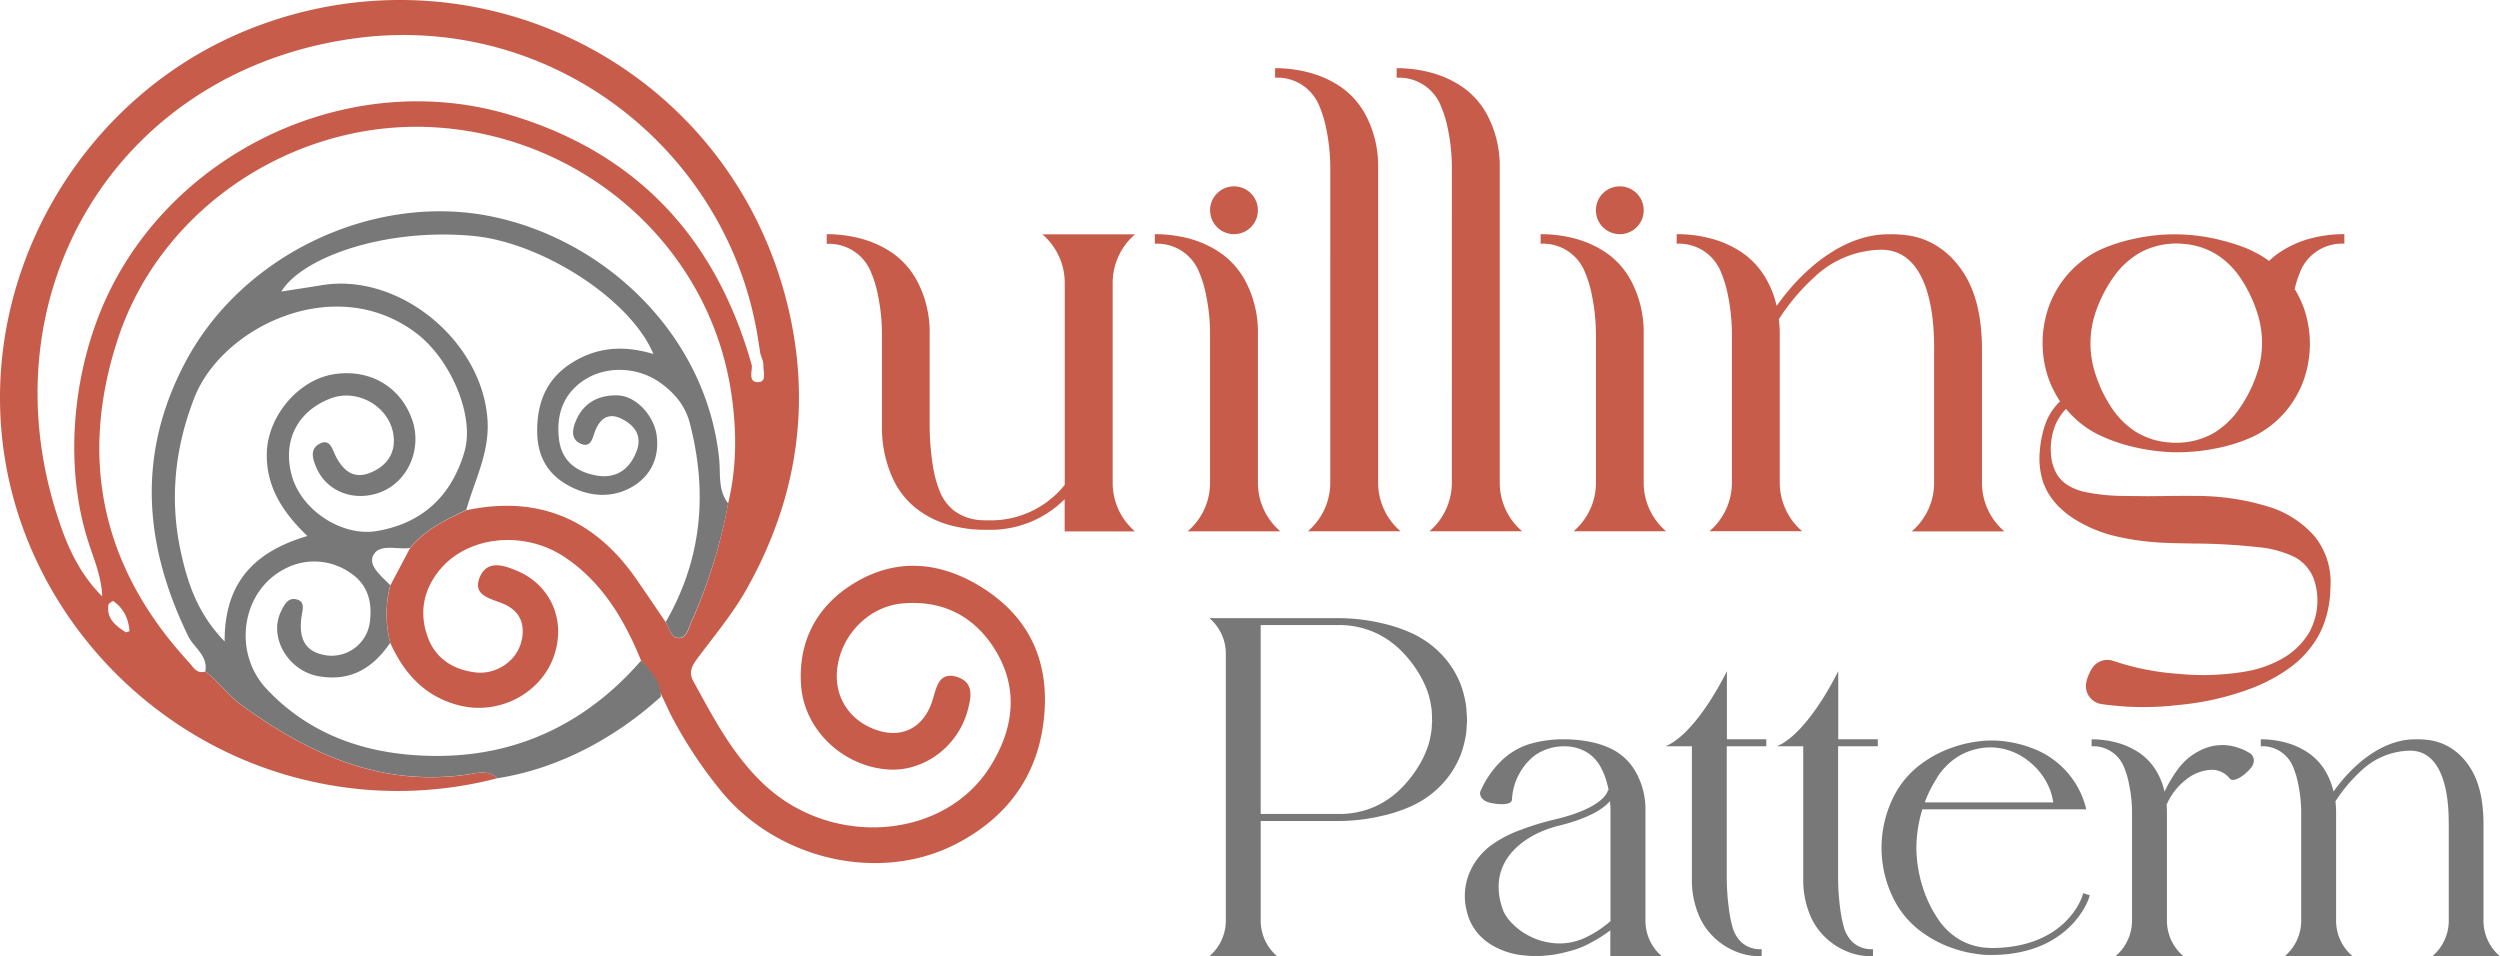
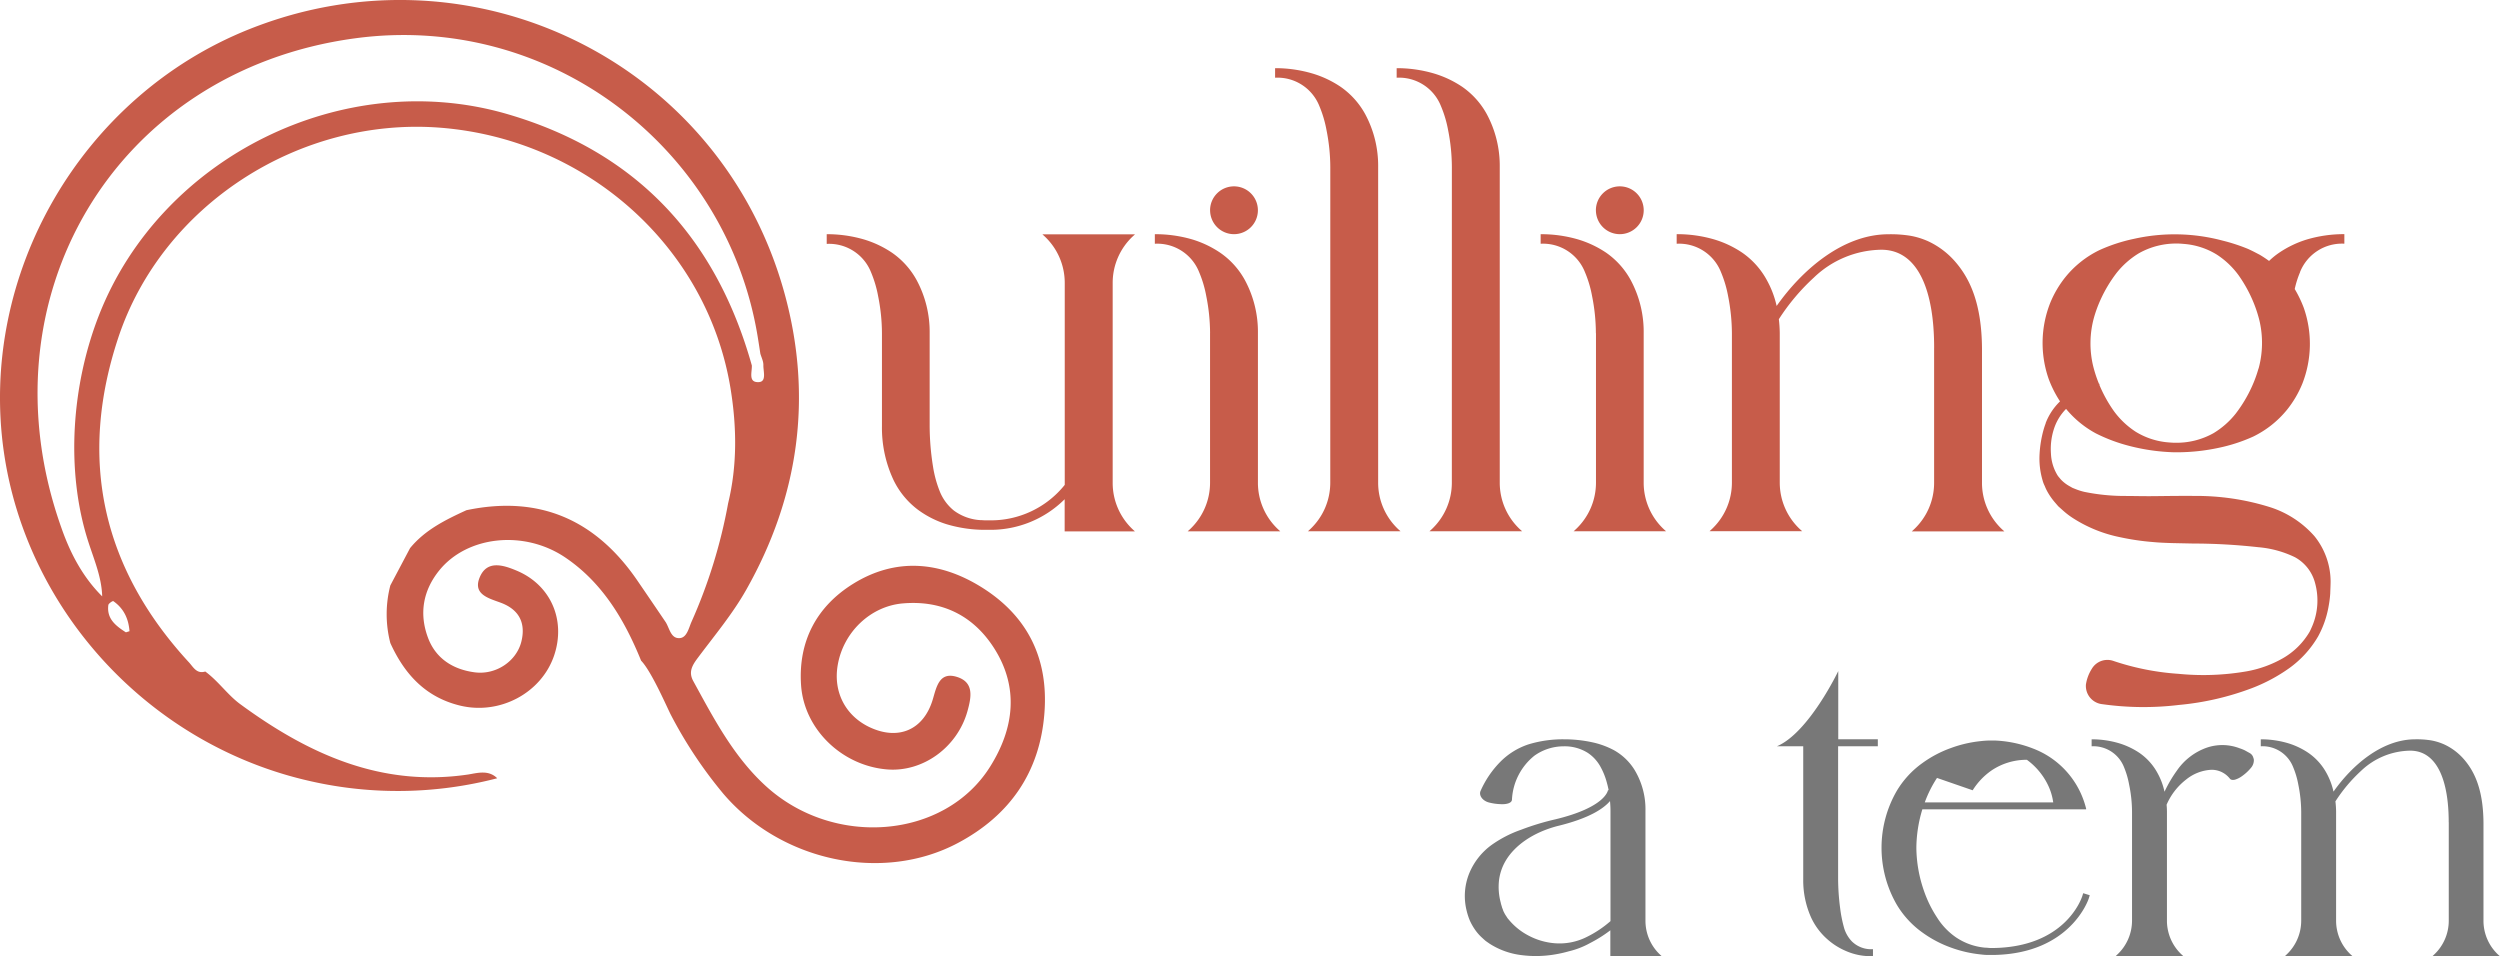
<svg xmlns="http://www.w3.org/2000/svg" id="Layer_1" data-name="Layer 1" viewBox="0 0 856.31 327.52">
  <defs>
    <style>.cls-1{fill:#c75c4a;}.cls-2{fill:#787878;}</style>
  </defs>
  <path class="cls-1" d="M388.08,181.41l.66.61H364.67V171A36,36,0,0,1,339,181.48h-1.36a45.87,45.87,0,0,1-13.27-1.88,33,33,0,0,1-9.95-5,27.93,27.93,0,0,1-8.33-10.1,42.06,42.06,0,0,1-4-18.59V114.17l0,0a65.54,65.54,0,0,0-1.31-12.73,39.47,39.47,0,0,0-2.43-8.18,15.44,15.44,0,0,0-15.18-9.72V80.22A44.92,44.92,0,0,1,295.87,82a35.34,35.34,0,0,1,9.66,4.56A27.32,27.32,0,0,1,314,96a37.41,37.41,0,0,1,4.43,18.15h0v31.8a89,89,0,0,0,1.13,13.74,39.13,39.13,0,0,0,2.31,8.56,16.12,16.12,0,0,0,4.85,6.62,16.91,16.91,0,0,0,9,3.28c.62,0,1.24.08,1.88.08H339a32.4,32.4,0,0,0,25.7-12.15V96.86a21.85,21.85,0,0,0-7-16l-.66-.6h31.73l-.65.6a21.85,21.85,0,0,0-7,16v68.51A21.84,21.84,0,0,0,388.08,181.41Z" />
  <path class="cls-1" d="M414.48,114.12a65.54,65.54,0,0,0-1.31-12.73,38.89,38.89,0,0,0-2.44-8.18,15.42,15.42,0,0,0-15.17-9.72V80.22A44.92,44.92,0,0,1,408.34,82,35.34,35.34,0,0,1,418,86.6,27.32,27.32,0,0,1,426.44,96a37.41,37.41,0,0,1,4.43,18.15v51.24a21.84,21.84,0,0,0,7,16l.65.6H406.81l.66-.6a21.87,21.87,0,0,0,7-16V114.13Zm0-42.1a8.19,8.19,0,1,1,8.19,8.19A8.19,8.19,0,0,1,414.49,72Z" />
  <path class="cls-1" d="M455.66,57.25a65.73,65.73,0,0,0-1.31-12.74,39.56,39.56,0,0,0-2.43-8.17,15.43,15.43,0,0,0-15.17-9.72V23.35a44.9,44.9,0,0,1,12.77,1.82,35.26,35.26,0,0,1,9.67,4.56,27.4,27.4,0,0,1,8.43,9.38,37.26,37.26,0,0,1,4.43,18.14V165.37a21.84,21.84,0,0,0,7,16l.66.6H448l.65-.6a21.84,21.84,0,0,0,7-16Z" />
  <path class="cls-1" d="M497.3,57.25A65.73,65.73,0,0,0,496,44.51a39,39,0,0,0-2.44-8.17,15.42,15.42,0,0,0-15.17-9.72V23.35a44.92,44.92,0,0,1,12.78,1.82,35.54,35.54,0,0,1,9.67,4.56,27.4,27.4,0,0,1,8.43,9.38,37.37,37.37,0,0,1,4.43,18.14V165.37a21.84,21.84,0,0,0,7,16l.65.6H489.63l.66-.6a21.87,21.87,0,0,0,7-16Z" />
  <path class="cls-1" d="M546.63,114.12a65.54,65.54,0,0,0-1.31-12.73,38.89,38.89,0,0,0-2.44-8.18,15.42,15.42,0,0,0-15.17-9.72V80.22A44.92,44.92,0,0,1,540.49,82a35.34,35.34,0,0,1,9.66,4.56A27.32,27.32,0,0,1,558.59,96,37.41,37.41,0,0,1,563,114.13v51.24a21.84,21.84,0,0,0,7,16l.65.6H539l.66-.6a21.87,21.87,0,0,0,7-16V114.13Zm0-42.1a8.19,8.19,0,1,1,8.19,8.19A8.19,8.19,0,0,1,546.64,72Z" />
  <path class="cls-1" d="M662.49,119.13V119c0-19-5.23-33.46-18.11-33.46a34,34,0,0,0-23.08,9.53,72.48,72.48,0,0,0-12,14.26,44.94,44.94,0,0,1,.31,4.78v51.23a21.87,21.87,0,0,0,7,16l.66.6H585.57l.65-.6a21.85,21.85,0,0,0,7-16V114.12a67.24,67.24,0,0,0-1.31-12.74,39.49,39.49,0,0,0-2.44-8.18,15.41,15.41,0,0,0-15.17-9.71V80.21A45,45,0,0,1,587.11,82a35,35,0,0,1,9.66,4.56A27.2,27.2,0,0,1,605.21,96a32.66,32.66,0,0,1,3.33,8.8c8.55-12.15,22.55-24.56,38.31-24.56a42.28,42.28,0,0,1,7.46.51,25.91,25.91,0,0,1,6.2,1.92,27.72,27.72,0,0,1,9.23,7c5.08,5.87,9,14.37,9.14,29.51v46.24a21.84,21.84,0,0,0,7,16l.66.6H654.82l.66-.6a21.84,21.84,0,0,0,7-16V119.13Z" />
  <path class="cls-1" d="M787.84,93.2A32.39,32.39,0,0,0,786,99a40.84,40.84,0,0,1,3.08,6.39,37.37,37.37,0,0,1-.49,26.07,35.75,35.75,0,0,1-5.24,8.9,34.23,34.23,0,0,1-11.62,9.2A56.43,56.43,0,0,1,760,153.38a68.4,68.4,0,0,1-14.13,1.54l-.33,0h-.82a68.75,68.75,0,0,1-15.17-2.13,57,57,0,0,1-11.58-4.3,34.35,34.35,0,0,1-10.29-8.43,17.34,17.34,0,0,0-3.86,6,22.21,22.21,0,0,0-1.32,9.32,15.48,15.48,0,0,0,2,7,6,6,0,0,0,.91,1.27,8.47,8.47,0,0,0,1,1.1,12.08,12.08,0,0,0,2.28,1.68l1.2.68,1.33.53a20.15,20.15,0,0,0,2.74.84,68.79,68.79,0,0,0,14.09,1.4c2.94,0,6.2.11,10,.06l6.07-.07c2.17,0,4.7-.06,7.28,0A84.21,84.21,0,0,1,777,173.55a34.06,34.06,0,0,1,15.77,10.12,24.87,24.87,0,0,1,5.52,15.42c0,1.37-.09,2.79-.13,4.28a38.64,38.64,0,0,1-.6,4.54A33.18,33.18,0,0,1,794,218l-.09.15a35.11,35.11,0,0,1-9.8,10.72,57.26,57.26,0,0,1-12.77,6.83,94.9,94.9,0,0,1-25,5.76,101.1,101.1,0,0,1-26.24-.26,6.28,6.28,0,0,1-5.62-6.74,13.88,13.88,0,0,1,2-5.35,6.2,6.2,0,0,1,7.25-2.78,88,88,0,0,0,22.42,4.47,86.78,86.78,0,0,0,23.43-.86,38.64,38.64,0,0,0,12.34-4.46,25.08,25.08,0,0,0,9.17-9.07c.33-.6.59-1.24.87-1.86a22.58,22.58,0,0,0,1-14.88,14.13,14.13,0,0,0-6.89-8.81,35.44,35.44,0,0,0-12.55-3.43,205.08,205.08,0,0,0-22.43-1.26l-7.06-.15c-2.34-.07-4.54-.16-6.63-.36A84.91,84.91,0,0,1,726.16,184a46.8,46.8,0,0,1-16.47-6.76,26.71,26.71,0,0,1-3.2-2.5L705,173.41l-1.35-1.57a22.59,22.59,0,0,1-2.37-3.44,15.56,15.56,0,0,1-.91-1.94,9.94,9.94,0,0,1-.76-2,26.54,26.54,0,0,1-1-9.08,38.44,38.44,0,0,1,1.31-8c.22-.79.47-1.57.77-2.35a.76.76,0,0,0,0-.11,20.55,20.55,0,0,1,4.92-7.44,38.27,38.27,0,0,1-3.87-7.63,37.37,37.37,0,0,1,.5-26.07,35.75,35.75,0,0,1,5.24-8.9,34.2,34.2,0,0,1,11.61-9.2,56.43,56.43,0,0,1,11.74-3.85,63.75,63.75,0,0,1,30.45.58A62.65,62.65,0,0,1,770,85.26c1.53.71,1.53.71,4,2,1.1.65,2.17,1.36,3.21,2.12a25.62,25.62,0,0,1,3.39-2.77A35.4,35.4,0,0,1,790.25,82,44.93,44.93,0,0,1,803,80.2v3.27a15.47,15.47,0,0,0-15.19,9.73Zm-14.21,33a33.47,33.47,0,0,0,.31-16.28,43.72,43.72,0,0,0-2.06-6.33,46.66,46.66,0,0,0-5.17-9.39,28.33,28.33,0,0,0-7.41-7,25.1,25.1,0,0,0-11-3.63c-.72-.06-1.44-.13-2.17-.15h-.27a26,26,0,0,0-13.19,3.3A28.72,28.72,0,0,0,725,93.46a47,47,0,0,0-5.5,9.17,43.6,43.6,0,0,0-2.29,6.24,33.35,33.35,0,0,0-.31,16.28,43.56,43.56,0,0,0,2.05,6.32h.16l0,.41a46.26,46.26,0,0,0,5,9,28.33,28.33,0,0,0,7.41,7,25.23,25.23,0,0,0,11.07,3.64c.71.05,1.41.12,2.12.13h.31a25.84,25.84,0,0,0,13.18-3.29,28.56,28.56,0,0,0,7.59-6.69,46.84,46.84,0,0,0,5.5-9.17,43.6,43.6,0,0,0,2.29-6.24Z" />
  <path class="cls-1" d="M170.31,266.57a135,135,0,0,1-63.76,1.05C51.79,255.43,9.32,209.86,1.35,155-7.5,94,27.91,32.92,85.38,10c76.48-30.51,161.7,11.35,183.39,90.67,9.68,35.38,4.87,69.53-13.24,101.47-4.67,8.24-10.86,15.63-16.56,23.26-1.9,2.54-3.21,4.8-1.5,7.9,7,12.79,13.78,25.8,24.74,35.85,23.31,21.39,61.36,18.27,76.92-6.53,8.18-13,10-27,1.44-40.51-7.1-11.19-17.82-16.58-31.3-15.43-11.2.94-20.54,10-22.37,21.37-1.46,9,2.67,17,10.77,20.94,10,4.81,18.74,1.07,21.86-9.51,1.28-4.35,2.27-9.49,8.25-7.62s4.91,7,3.59,11.77c-3.49,12.4-15.31,20.94-27.58,19.91-15.44-1.29-28.36-13.78-29.4-28.81s5.31-27,17.86-34.78c14.53-9,29.66-7.7,43.9,1.15,15.78,9.82,23,24.35,21.6,43-1.51,20.39-11.89,35.2-29.58,44.61-26,13.84-60.72,6.25-80.43-16.86a150.37,150.37,0,0,1-17.91-26.92c-1.17-2.19-6.6-14.9-10.23-18.63-5.69-14-13.26-26.75-26-35.36-14.16-9.54-33.53-7.34-43.06,4.34-5.64,6.91-7,14.83-4,23,2.61,7.19,8.52,11,16,12,7.28,1,14.43-3.77,16.07-10.64,1.51-6.29-.83-10.83-7-13.16-4.1-1.54-9.64-2.81-7.36-8.57,2.44-6.14,8-4.45,12.79-2.42,11.57,4.88,16.84,16.84,12.79,28.95-4.36,13-18.76,20.59-32.38,17.21-11.79-2.92-18.94-10.82-23.75-21.4a39.36,39.36,0,0,1,0-19.73l6.75-12.76c5.13-6.28,12.18-9.72,19.31-13,25-5.25,44.32,3.28,58.57,24.12q4.88,7.13,9.72,14.28c1.31,2.14,1.75,5.71,4.87,5.4,2.34-.23,3-3.4,3.89-5.47A177.63,177.63,0,0,0,249.4,172.4c3.16-13,2.94-26.2.87-39.07-7.83-48.69-49.32-85.67-99.5-89.59C102.57,40,55.55,70.17,40.45,115.85c-13.69,41.42-5.5,78.7,24.25,111,1.52,1.64,2.64,4.07,5.61,3.16,4.43,3.25,7.67,8,11.9,11.12,23.16,17,48.23,28.6,78.18,24.15C163.67,264.74,167.35,263.64,170.31,266.57Zm90.13-145.42c-.31-2-.61-4-.94-6C248.87,50.88,188.71,3.93,121.35,13.16,39.14,24.43-6.81,102.44,21,180.71,24,189.33,28.26,197.57,35,204.27c-.17-6.61-2.84-12.71-4.82-18.91-7.82-24.49-5.56-53.75,3.75-77.47,21.33-54.34,83.9-85.17,139.91-68.79,44.06,12.88,71.38,42.23,83.68,86.08.11,2.28-1.34,5.95,2.44,5.7,2.66-.18,1.47-3.71,1.51-5.78C261.52,123.79,260.82,122.47,260.44,121.15ZM44.36,216.21c-.32-4.24-1.93-7.78-5.55-10.31-.19-.13-1.63.8-1.7,1.34-.62,4.7,2.54,7.11,5.94,9.31C43.18,216.64,43.5,216.44,44.36,216.21Z" />
-   <path class="cls-2" d="M219.6,226.26c3.63,3.73,6.75,7.37,6.76,12.37-15.45,14.07-35.17,24.73-56.05,27.94-3-2.93-6.64-1.83-9.92-1.34-29.95,4.45-55-7.14-78.18-24.15C78,238,74.74,233.21,70.32,230c1-5.49-3.9-8.09-5.87-12.13-15.24-31.34-17.71-62.64-.67-94.36,19.68-36.66,64.7-57.73,105-49.28,39.13,8.21,73.31,41,77.56,83.07.5,5-.46,10.64,3.08,15.14A177.63,177.63,0,0,1,236.77,213c-.93,2.07-1.55,5.24-3.89,5.47-3.12.31-3.56-3.26-4.87-5.4,12.45-21.57,14.45-44.39,8.24-68.22-1.56-6-5.32-10.36-10.15-13.79-7.82-5.55-18.81-5.87-26.42-.61-6.9,4.77-9.18,11.82-8.22,19.94.89,7.43,5.84,11.19,12.68,12.46,6.67,1.23,11.36-1.88,13.81-8.05,2.11-5.34-.31-9-5.08-11.38-4.49-2.21-7.3,0-8.94,4-1,2.42-1.35,6-4.81,4.64-3.84-1.49-3.08-5.16-1.7-8.27,2.7-6.09,7.92-8.53,14.11-8.36,6.48.18,12.68,7.13,13.45,14.12.82,7.46-2.18,13.49-8.32,17.13-6.6,3.91-14.11,3.55-20.9.18C188.18,163.14,184.11,157,184,148c-.11-10.22,3.24-18.28,11.89-23.73s17.85-6.06,27.92-3C216,102.46,185.56,83,162,80.8,131.39,78,103.33,88.34,96.36,99.86c4.7-.74,9.25-1.42,13.79-2.17,26.56-4.42,54.93,19,56.82,45.94.81,11.46-4.44,20.81-7.25,31.05-7.13,3.33-14.18,6.77-19.31,13-4.36.7-10.49-1.68-12.6,2.61-1.75,3.55,3,7.16,5.85,10.15a39.36,39.36,0,0,0,0,19.73c-5.89,8.63-13.51,13.36-24.45,11.47-10.55-1.82-17.35-13.42-12.88-22.39,1.08-2.17,2.31-4.54,5-4,3.2.63,2.39,3.27,2,5.66-1.3,8.39,1.63,12.76,9,13.63a13.21,13.21,0,0,0,14.32-11.21c1-7.22-.69-13.42-7.19-17.47a21.48,21.48,0,0,0-21.71-1.12c-15,7.49-18.24,28.62-6.49,41.18,16.08,17.17,37.17,23.18,59.46,23C178.14,258.66,201.41,247.22,219.6,226.26ZM105.29,183.59C96.73,175.4,91,166.53,91.4,154.88c.45-12.49,10.8-24.65,22.67-26.65,12.34-2.08,23.07,4.07,27.1,15.52,3.47,9.87-1.33,21.07-10.62,24.75-9,3.58-18.55,0-22.14-8.23-1.2-2.78-2.37-6.07.6-8,4-2.52,4.78,1.59,6,4,2.58,5,6.15,8,11.93,5.61,5.34-2.2,8.49-6.36,7.9-12.32-1-10-12.08-16.64-21.49-13.12-11.52,4.3-16.76,14.75-13.34,26.67s17.35,20.8,29.14,18.77c15.77-2.71,25.57-12.23,29.94-27.16,3.6-12.31-4.73-31.45-16.12-40.3-27.71-21.5-66.84-2.68-76.4,21.83-6.64,17-8.49,34.46-4.76,52.15,2.28,10.83,5.73,21.64,15.14,31.32C76.83,199.13,87.58,188.83,105.29,183.59Z" />
-   <path class="cls-2" d="M502.48,246.47c0,.45,0,1.05-.06,1.64s-.07,1.15-.11,1.71a19.62,19.62,0,0,1-.45,3.23,34.54,34.54,0,0,1-1.63,5.72,32.19,32.19,0,0,1-5,8.39,33.16,33.16,0,0,1-11,8.59,51.13,51.13,0,0,1-11.08,3.75,65.27,65.27,0,0,1-14.67,1.71H431.82v34.16a16,16,0,0,0,5.12,11.71l.48.44H414.27l.47-.45a15.91,15.91,0,0,0,5.13-11.7v-91.5a15.91,15.91,0,0,0-5.13-11.7l-.47-.44h44.2a65.26,65.26,0,0,1,14.67,1.7,51.52,51.52,0,0,1,11.08,3.76,33.16,33.16,0,0,1,11,8.59,31.86,31.86,0,0,1,5,8.39,33.31,33.31,0,0,1,1.62,5.72,19.48,19.48,0,0,1,.46,3.23c0,.56.07,1.13.11,1.71S502.46,246,502.48,246.47Zm-12,0a11.55,11.55,0,0,0,0-1.27c0-.39,0-.76-.05-1.13a12.86,12.86,0,0,0-.24-2.14,32.08,32.08,0,0,0-.82-3.87,33.36,33.36,0,0,0-2.71-6.26,40.57,40.57,0,0,0-6.53-8.71,30.72,30.72,0,0,0-8.27-6,30.2,30.2,0,0,0-13.41-3H431.81v64.71h26.64l.28,0a29.75,29.75,0,0,0,13.24-3,30.63,30.63,0,0,0,8.19-6,41.24,41.24,0,0,0,6.5-8.69,33.32,33.32,0,0,0,2.7-6.26,32.54,32.54,0,0,0,.83-3.87,12,12,0,0,0,.23-2.15c0-.36,0-.74.06-1.12S490.52,247,490.53,246.46Z" />
  <path class="cls-2" d="M551.58,327.51l0-8.86a45.92,45.92,0,0,1-7,4.4,28.15,28.15,0,0,1-7.2,2.79,42.59,42.59,0,0,1-5,1.11,38.69,38.69,0,0,1-11.32.19,25.92,25.92,0,0,1-10.88-3.93l-1.3-.91c-.42-.35-.82-.73-1.23-1.1a15.86,15.86,0,0,1-2.31-2.6,20.14,20.14,0,0,1-1.87-3.25,22.6,22.6,0,0,1-1.08-3.29,20.69,20.69,0,0,1,.93-13.09,22.77,22.77,0,0,1,7.33-9.37,40.32,40.32,0,0,1,10.35-5.39,87.72,87.72,0,0,1,11.67-3.55c17.44-4.18,18.09-10,18.09-10H551q-.26-1.31-.57-2.43a23.73,23.73,0,0,0-2.39-5.89,13.47,13.47,0,0,0-4.21-4.48,14.88,14.88,0,0,0-8.22-2.23h-.06a17.25,17.25,0,0,0-10,3.23,20.58,20.58,0,0,0-7.67,15.09c-.09,1.07-1.71,1.62-3.93,1.49a18.09,18.09,0,0,1-4.13-.62c-2.13-.64-3.35-2.48-2.68-3.93a33.25,33.25,0,0,1,6.65-9.84,24.27,24.27,0,0,1,9.79-6.1,40.39,40.39,0,0,1,12.06-1.72,45.31,45.31,0,0,1,9.65,1,28.32,28.32,0,0,1,7.56,2.75,19.41,19.41,0,0,1,7,6.69,26.06,26.06,0,0,1,3.76,14v37.73a15.93,15.93,0,0,0,5.13,11.71l.48.44Zm-8.08-6.58a36.94,36.94,0,0,0,8.13-5.42V277.63c0-1.18-.08-2.25-.16-3.25-2.19,2.56-7.1,5.95-18.17,8.6-8.43,2.26-14.38,6.66-17.4,11.57a17.29,17.29,0,0,0-2.49,7.33,20.67,20.67,0,0,0,.63,7.3c.11.64.36,1.22.5,1.84.25.42.28.89.56,1.35a9.21,9.21,0,0,0,.8,1.4l.47.73.58.69a21.69,21.69,0,0,0,6.29,5.1,23.06,23.06,0,0,0,9.11,2.78,20.67,20.67,0,0,0,11.15-2.14Z" />
-   <path class="cls-2" d="M591.46,255.61v45.67h0a81.67,81.67,0,0,0,.7,9.76,42.76,42.76,0,0,0,1.23,6.34,11.35,11.35,0,0,0,2.77,5.06,9.39,9.39,0,0,0,7.25,2.67v2.39a21.06,21.06,0,0,1-9.36-1.8,23.31,23.31,0,0,1-6.55-4.24,22.3,22.3,0,0,1-5.3-7.24,31,31,0,0,1-2.69-12.93h0V255.61h-9c10.93-4.62,21-25.75,21-25.75v23.36H605v2.39Z" />
  <path class="cls-2" d="M629.6,255.61v45.67h0a79.63,79.63,0,0,0,.69,9.76,45.5,45.5,0,0,0,1.23,6.34,11.27,11.27,0,0,0,2.78,5.06,9.38,9.38,0,0,0,7.24,2.67v2.39a21,21,0,0,1-9.35-1.8,23.22,23.22,0,0,1-6.56-4.24,22.44,22.44,0,0,1-5.3-7.24,31,31,0,0,1-2.68-12.93h0V255.61h-9c10.92-4.62,21-25.75,21-25.75v23.36h13.55v2.39Z" />
-   <path class="cls-2" d="M715.79,306.64l-.35,1.14c-.06.2-6.14,18.75-32.27,19.31v0h-2.39v0c-.74,0-1.48-.07-2.21-.16a42.08,42.08,0,0,1-10.34-2.37,39.18,39.18,0,0,1-9.82-5.2,31.58,31.58,0,0,1-8.81-9.64,39,39,0,0,1,0-38.67,31.58,31.58,0,0,1,8.81-9.64,38.82,38.82,0,0,1,9.82-5.19,41.68,41.68,0,0,1,10.33-2.38,29.86,29.86,0,0,1,3.41-.2h1.19v0a40.41,40.41,0,0,1,13.2,2.75,29.47,29.47,0,0,1,17.57,18.44c.22.68.43,1.38.61,2.1a.92.92,0,0,1,0,.29H658.45a46.44,46.44,0,0,0-2.05,13.13A45.9,45.9,0,0,0,659,305.13a40.59,40.59,0,0,0,4.5,9.16,23.2,23.2,0,0,0,6.47,6.77,21.15,21.15,0,0,0,10,3.54c.67,0,1.33.12,2,.12h.22c25.14-.1,30.73-16.93,31-17.65l.36-1.13Zm-52.32-40.18a40.77,40.77,0,0,0-4.19,8.38h44a19.94,19.94,0,0,0-1.93-6.21,23.16,23.16,0,0,0-7.09-8.38A21,21,0,0,0,682,256h-.34a21.42,21.42,0,0,0-11.83,3.69,23.14,23.14,0,0,0-6.4,6.75Z" />
+   <path class="cls-2" d="M715.79,306.64l-.35,1.14c-.06.2-6.14,18.75-32.27,19.31v0h-2.39v0c-.74,0-1.48-.07-2.21-.16a42.08,42.08,0,0,1-10.34-2.37,39.18,39.18,0,0,1-9.82-5.2,31.58,31.58,0,0,1-8.81-9.64,39,39,0,0,1,0-38.67,31.58,31.58,0,0,1,8.81-9.64,38.82,38.82,0,0,1,9.82-5.19,41.68,41.68,0,0,1,10.33-2.38,29.86,29.86,0,0,1,3.41-.2h1.19v0a40.41,40.41,0,0,1,13.2,2.75,29.47,29.47,0,0,1,17.57,18.44c.22.68.43,1.38.61,2.1a.92.92,0,0,1,0,.29H658.45a46.44,46.44,0,0,0-2.05,13.13A45.9,45.9,0,0,0,659,305.13a40.59,40.59,0,0,0,4.5,9.16,23.2,23.2,0,0,0,6.47,6.77,21.15,21.15,0,0,0,10,3.54c.67,0,1.33.12,2,.12h.22c25.14-.1,30.73-16.93,31-17.65l.36-1.13Zm-52.32-40.18a40.77,40.77,0,0,0-4.19,8.38h44a19.94,19.94,0,0,0-1.93-6.21,23.16,23.16,0,0,0-7.09-8.38h-.34a21.42,21.42,0,0,0-11.83,3.69,23.14,23.14,0,0,0-6.4,6.75Z" />
  <path class="cls-2" d="M772,260.24a4,4,0,0,1-1,2.78,15.58,15.58,0,0,1-3.07,2.83,7.87,7.87,0,0,1-2.55,1.25.42.42,0,0,0-.13,0,2,2,0,0,1-1-.05h0a1.31,1.31,0,0,1-.4-.26,7.92,7.92,0,0,0-6.38-3.12,14.87,14.87,0,0,0-8.68,3.35,21.75,21.75,0,0,0-6.68,8.62c.07.71.12,1.53.12,2.29h0v37.4a15.92,15.92,0,0,0,5.12,11.71l.47.45H724.66l.48-.45a15.93,15.93,0,0,0,5.13-11.71V278h0a46.8,46.8,0,0,0-1-9.29,29,29,0,0,0-1.77-6,11.29,11.29,0,0,0-11.07-7.09v-2.39a32.71,32.71,0,0,1,9.32,1.33,25.93,25.93,0,0,1,7.06,3.33,19.87,19.87,0,0,1,6.15,6.83,23.45,23.45,0,0,1,2.44,6.47,44.33,44.33,0,0,1,4.19-7.17,20.82,20.82,0,0,1,10.26-7.92,16.48,16.48,0,0,1,11.21.18,15.66,15.66,0,0,1,1.8.71l1.68.93a2.56,2.56,0,0,1,1.27,1.59A3.06,3.06,0,0,1,772,260.24Z" />
  <path class="cls-2" d="M838.74,281.62v-.08c0-13.86-3.81-24.42-13.21-24.42a24.87,24.87,0,0,0-16.84,6.95,53.18,53.18,0,0,0-8.75,10.41,33.89,33.89,0,0,1,.23,3.49v37.39a15.94,15.94,0,0,0,5.12,11.7l.48.44H782.62l.48-.44a15.94,15.94,0,0,0,5.12-11.7V278a48.32,48.32,0,0,0-1-9.29,28.88,28.88,0,0,0-1.78-6,11.25,11.25,0,0,0-11.07-7.09v-2.39a32.71,32.71,0,0,1,9.32,1.33,25.75,25.75,0,0,1,7,3.33,19.92,19.92,0,0,1,6.16,6.84,23.75,23.75,0,0,1,2.43,6.42c6.24-8.87,16.46-17.92,28-17.92a31,31,0,0,1,5.44.37,19.26,19.26,0,0,1,4.52,1.4,20.07,20.07,0,0,1,6.74,5.1c3.7,4.28,6.55,10.48,6.67,21.53v33.74a15.92,15.92,0,0,0,5.12,11.71l.48.44H833.16l.47-.44a15.93,15.93,0,0,0,5.13-11.71V281.62Z" />
</svg>